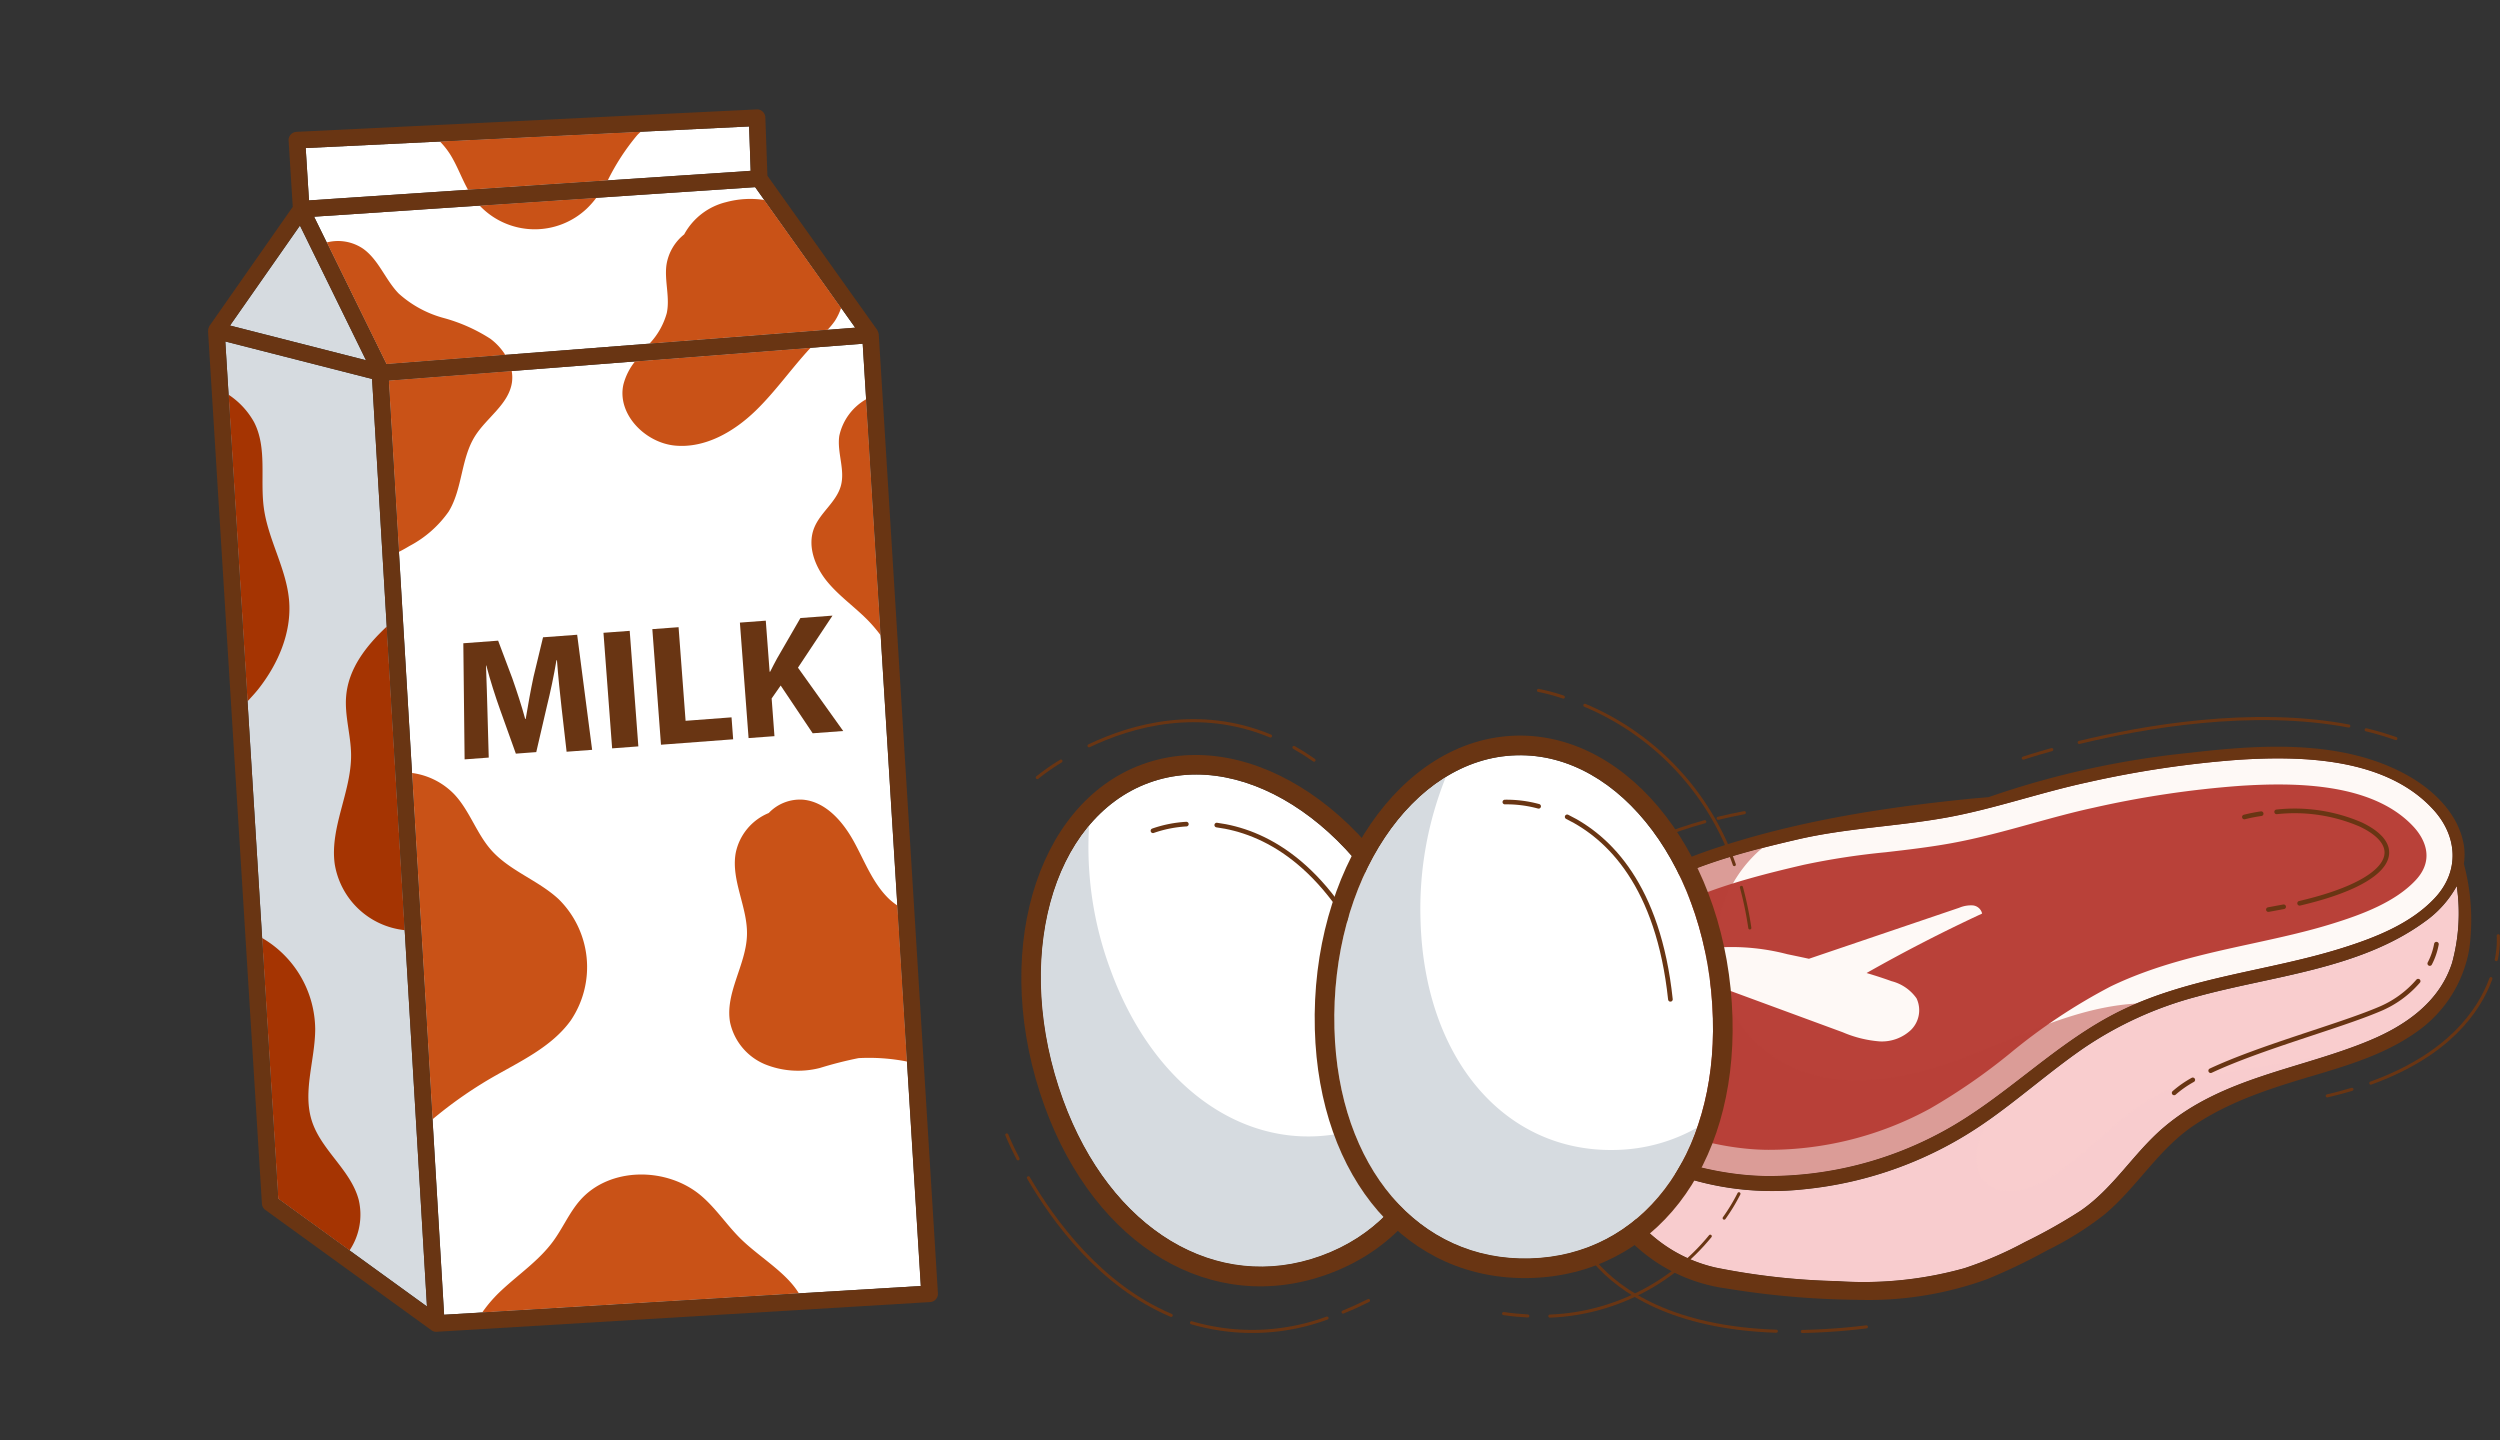
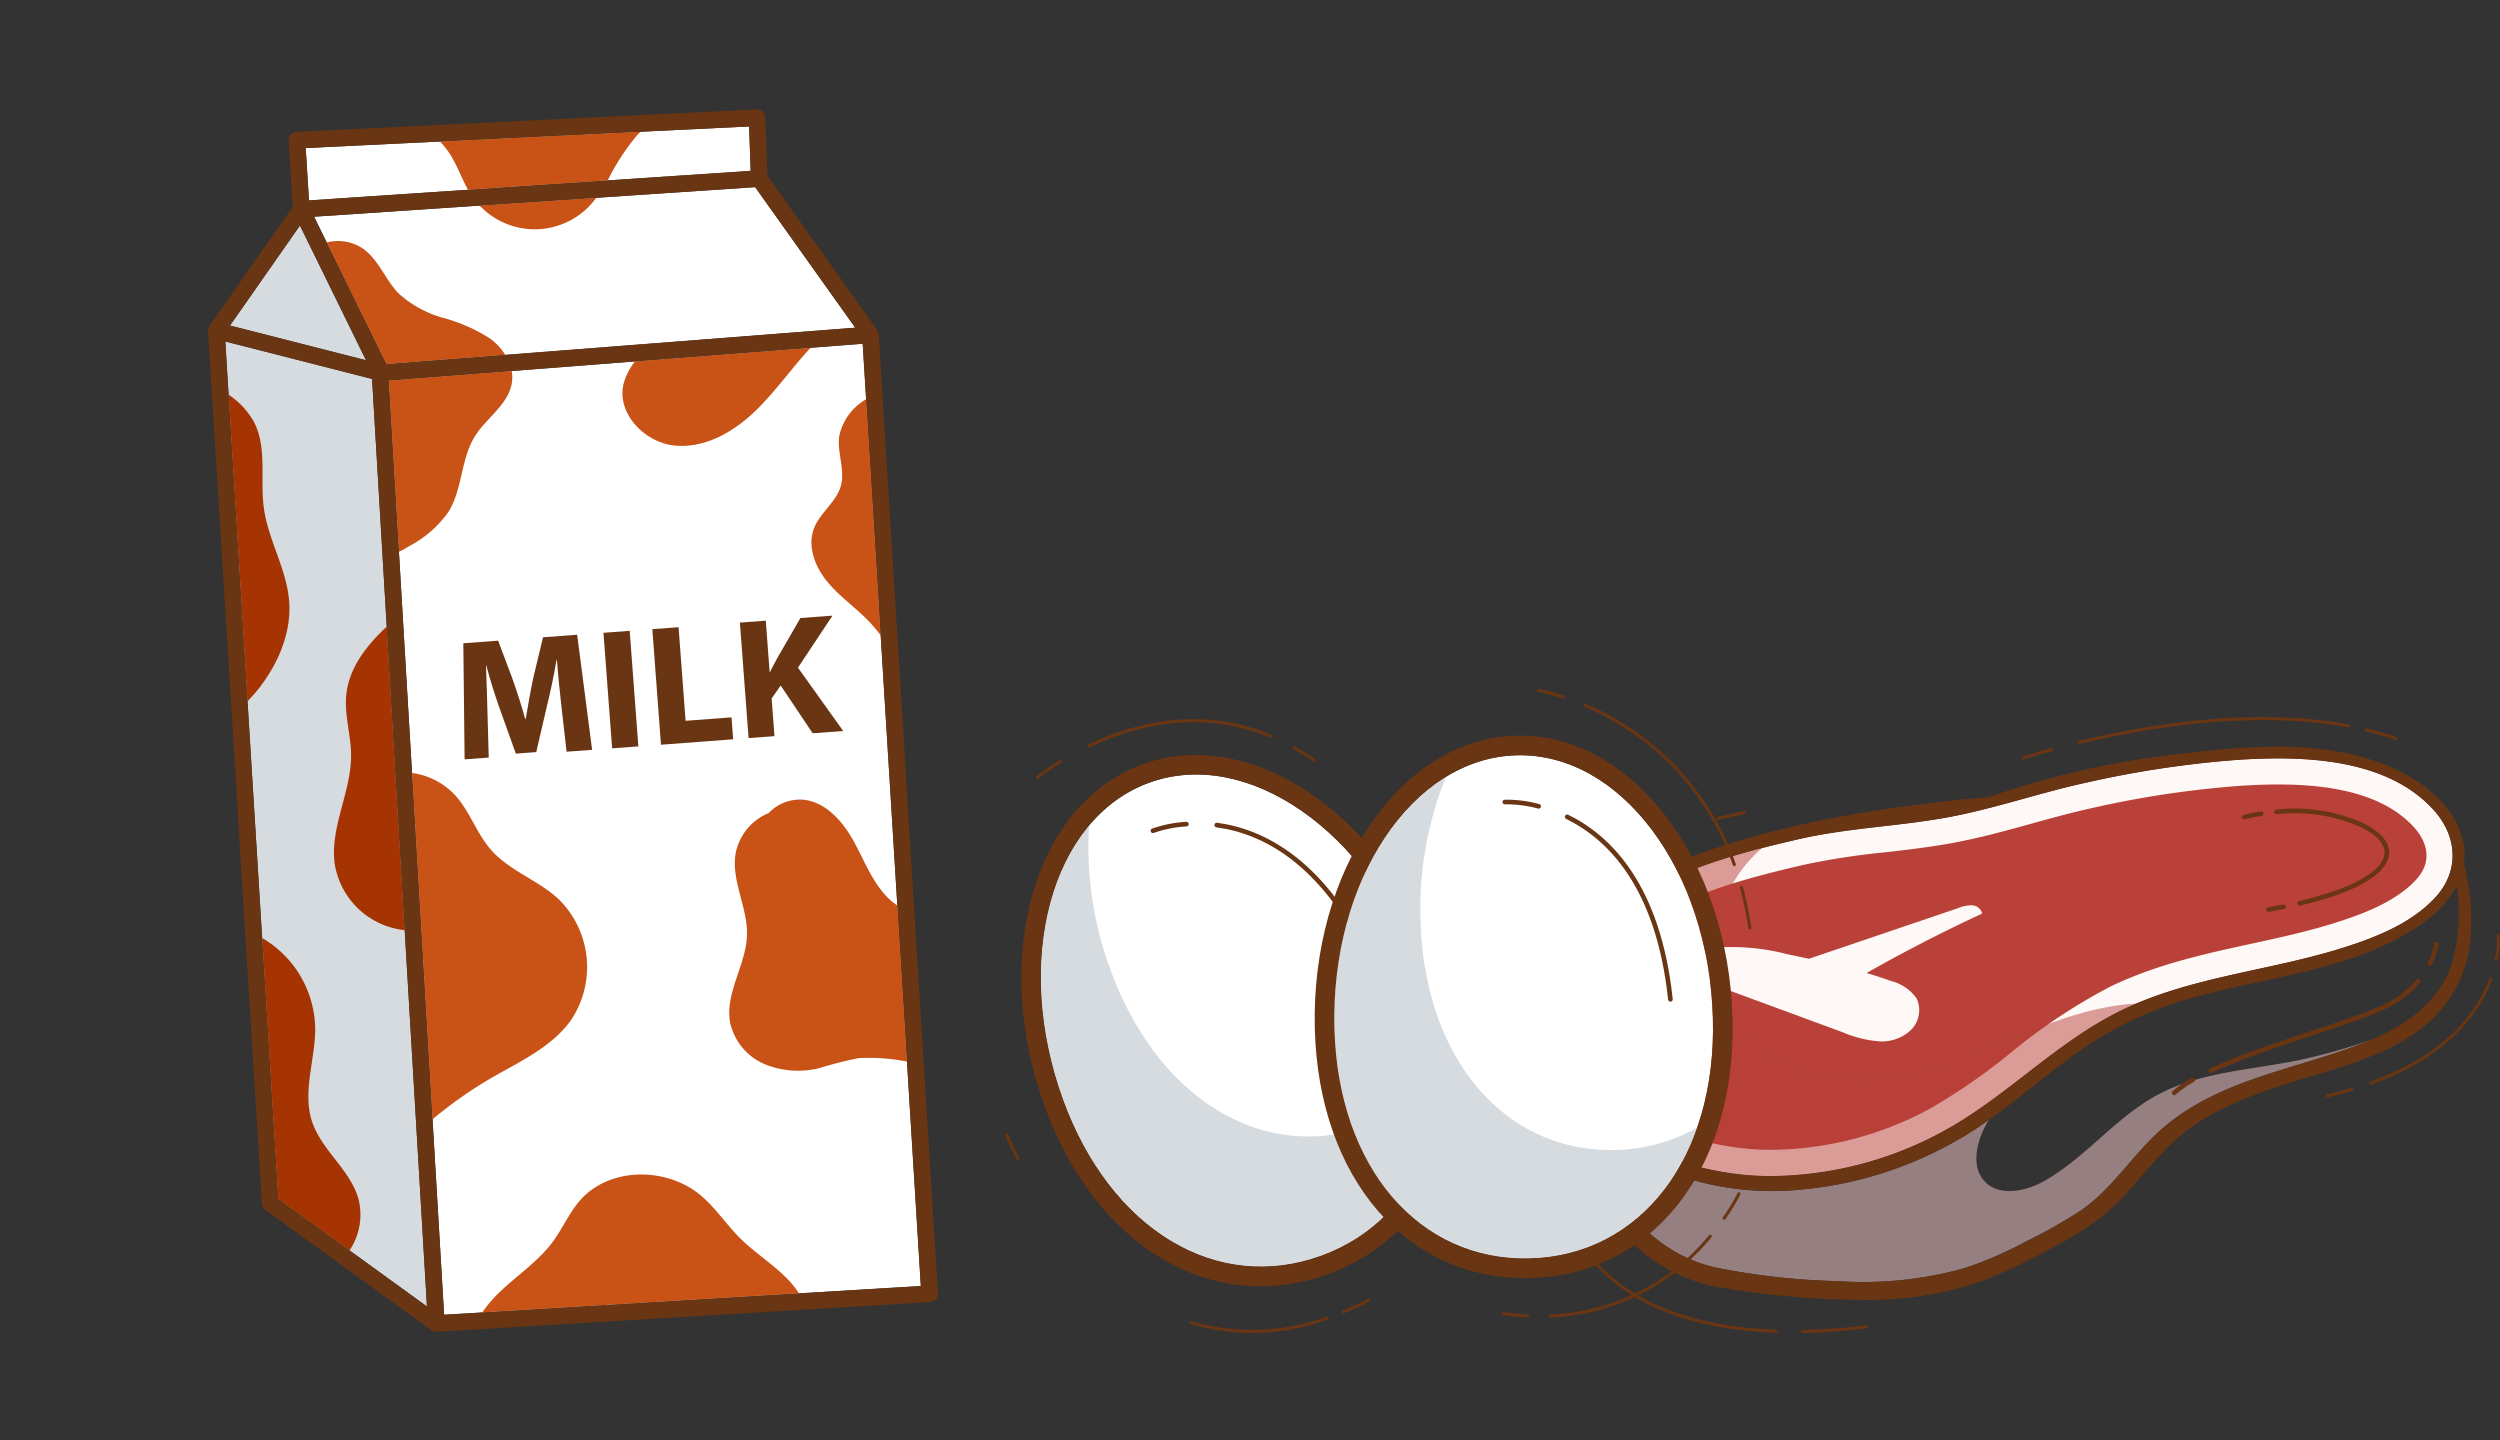
<svg xmlns="http://www.w3.org/2000/svg" width="313.693" height="180.699" viewBox="0 0 313.693 180.699">
  <rect x="0" y="0" width="313.693" height="180.699" fill="#333333" stroke="none" />
  <g id="Grupo_1061" data-name="Grupo 1061" transform="translate(-43 -4627.051)">
    <g id="Grupo_1036" data-name="Grupo 1036" transform="translate(-124.785 4535.328)">
      <g id="Grupo_1026" data-name="Grupo 1026" transform="translate(357.349 181.885)">
        <g id="Grupo_1024" data-name="Grupo 1024">
          <path id="Caminho_4869" data-name="Caminho 4869" d="M293.724,183.224q-1.47.44-3.1.824" transform="translate(-188.174 -136.7)" fill="none" stroke="#693513" stroke-linecap="round" stroke-linejoin="round" stroke-width="0.388" />
          <path id="Caminho_4870" data-name="Caminho 4870" d="M308.283,176.648c-1.493,4.085-5.327,9.582-15.074,13.112" transform="translate(-185.295 -144.015)" fill="none" stroke="#693513" stroke-linecap="round" stroke-linejoin="round" stroke-width="0.388" />
          <path id="Caminho_4871" data-name="Caminho 4871" d="M300.914,174.1a11.567,11.567,0,0,1-.251,2.991" transform="translate(-177.003 -146.848)" fill="none" stroke="#693513" stroke-linecap="round" stroke-linejoin="round" stroke-width="0.388" />
          <path id="Caminho_4872" data-name="Caminho 4872" d="M254.441,167.5q1.581-.383,3.291-.708" transform="translate(-228.42 -154.983)" fill="none" stroke="#693513" stroke-linecap="round" stroke-linejoin="round" stroke-width="0.388" />
-           <path id="Caminho_4873" data-name="Caminho 4873" d="M242.357,189.173c1.379-6.648,6.392-17.057,23.851-21.846" transform="translate(-241.862 -154.383)" fill="none" stroke="#693513" stroke-linecap="round" stroke-linejoin="round" stroke-width="0.388" />
          <path id="Caminho_4874" data-name="Caminho 4874" d="M242.181,182.412a17.956,17.956,0,0,1,.066-3.616" transform="translate(-242.123 -141.626)" fill="none" stroke="#693513" stroke-linecap="round" stroke-linejoin="round" stroke-width="0.388" />
          <path id="Caminho_4875" data-name="Caminho 4875" d="M259.445,197.911a79.177,79.177,0,0,0,8.031-.577" transform="translate(-222.853 -121.004)" fill="none" stroke="#693513" stroke-linecap="round" stroke-linejoin="round" stroke-width="0.388" />
          <path id="Caminho_4876" data-name="Caminho 4876" d="M247.15,193.522c3.12,3.57,9.645,8.158,22.7,8.6" transform="translate(-236.53 -125.245)" fill="none" stroke="#693513" stroke-linecap="round" stroke-linejoin="round" stroke-width="0.388" />
          <path id="Caminho_4877" data-name="Caminho 4877" d="M245.9,191.509a10.684,10.684,0,0,0,1.265,2.461" transform="translate(-237.917 -127.484)" fill="none" stroke="#693513" stroke-linecap="round" stroke-linejoin="round" stroke-width="0.388" />
          <path id="Caminho_4878" data-name="Caminho 4878" d="M292.935,161.868a37.792,37.792,0,0,1,3.724,1.1" transform="translate(-185.6 -160.456)" fill="none" stroke="#693513" stroke-linecap="round" stroke-linejoin="round" stroke-width="0.388" />
          <path id="Caminho_4879" data-name="Caminho 4879" d="M275.889,164.2c8.055-1.958,21.717-4.364,33.834-2.062" transform="translate(-204.561 -161.2)" fill="none" stroke="#693513" stroke-linecap="round" stroke-linejoin="round" stroke-width="0.388" />
          <path id="Caminho_4880" data-name="Caminho 4880" d="M272.566,164.117s1.316-.446,3.578-1.073" transform="translate(-208.258 -159.148)" fill="none" stroke="#693513" stroke-linecap="round" stroke-linejoin="round" stroke-width="0.388" />
        </g>
        <g id="Grupo_1025" data-name="Grupo 1025" transform="translate(4.419 3.534)">
          <path id="Caminho_4881" data-name="Caminho 4881" d="M271.588,215.969a45.745,45.745,0,0,0,21.895-5.579c8.008-4.337,14.292-11.291,22.516-15.256,8.642-4.166,18.333-4.888,27.406-7.708,4.187-1.3,8.79-3.069,11.848-6.354,3.124-3.359,2.843-7.727-.177-11.054-5.921-6.517-16.4-6.806-24.533-6.274a129.533,129.533,0,0,0-18.864,2.822c-5.984,1.289-11.787,3.359-17.818,4.44-6.183,1.109-12.436,1.3-18.589,2.729-8.916,2.074-19.3,4.806-25.653,11.872a18.017,18.017,0,0,0-4.926,10.832C243.909,209.71,260.616,215.914,271.588,215.969Z" transform="translate(-243.712 -162.1)" fill="#b94139" />
-           <path id="Caminho_4882" data-name="Caminho 4882" d="M351.612,175.614c-8.194,5.995-19.155,6.8-28.657,9.428a46.306,46.306,0,0,0-14.233,6.5c-4.2,2.907-8.027,6.318-12.218,9.24a48.157,48.157,0,0,1-22.913,8.435,36.356,36.356,0,0,1-22.951-5.192,26.933,26.933,0,0,1-3.832-2.974c1.2,3.5,2.343,6.994,4.512,10.141a18.4,18.4,0,0,0,11.31,7.839,87.023,87.023,0,0,0,15.273,1.7,47,47,0,0,0,15.923-1.622,46.507,46.507,0,0,0,7.558-3.259,67.154,67.154,0,0,0,6.975-3.921c4.161-2.829,6.686-7.258,10.475-10.484,7.406-6.3,17.091-7.292,25.779-10.885,4.6-1.9,8.889-4.888,10.439-9.844a23.555,23.555,0,0,0,.556-9.565A13.362,13.362,0,0,1,351.612,175.614Z" transform="translate(-241.33 -153.671)" fill="#f9cdce" />
          <path id="Caminho_4883" data-name="Caminho 4883" d="M355.075,170.018c-5.921-6.517-16.4-6.806-24.533-6.274a129.533,129.533,0,0,0-18.864,2.822c-5.984,1.289-11.787,3.359-17.818,4.44-6.183,1.109-12.436,1.3-18.589,2.729-8.916,2.074-19.3,4.806-25.653,11.872a18.017,18.017,0,0,0-4.926,10.832c-.784,13.27,15.923,19.474,26.895,19.529a45.745,45.745,0,0,0,21.895-5.579c8.008-4.337,14.292-11.291,22.516-15.256,8.642-4.166,18.333-4.888,27.406-7.708,4.187-1.3,8.79-3.069,11.848-6.354C358.377,177.714,358.1,173.345,355.075,170.018Zm-2.224,8.817c-2.558,2.748-6.7,4.3-10.423,5.456-3.291,1.025-6.639,1.753-10.184,2.526-5.872,1.278-11.948,2.6-17.672,5.361a72.183,72.183,0,0,0-12.609,8.38A75.621,75.621,0,0,1,291.92,207.5a42.279,42.279,0,0,1-20.315,5.182c-6.413-.03-15.553-2.446-20.463-7.679a10.81,10.81,0,0,1-3.175-8.376,14.97,14.97,0,0,1,4.092-8.832c5.553-6.181,14.88-8.758,23.956-10.868a91.2,91.2,0,0,1,10.3-1.582c2.653-.306,5.4-.623,8.128-1.113,3.521-.632,6.952-1.582,10.27-2.5,2.514-.695,5.112-1.415,7.655-1.964a124.68,124.68,0,0,1,18.39-2.755c6.952-.456,16.785-.412,21.888,5.207C353.59,173.265,355.5,175.988,352.851,178.835Z" transform="translate(-243.712 -162.1)" fill="#fef9f6" />
          <path id="Caminho_4884" data-name="Caminho 4884" d="M277.356,181.814c-1.033-.376-2.079-.712-3.131-1.022q7.091-4.021,14.5-7.461a1.325,1.325,0,0,0-1.208-1.027,3.843,3.843,0,0,0-1.669.3l-18.853,6.4q-1.353-.292-2.708-.572a27.635,27.635,0,0,0-8.627-.851,2.406,2.406,0,0,0-1.534.589,1.236,1.236,0,0,0-.3.591,1.511,1.511,0,0,0-.209.264,2.136,2.136,0,0,0,.5,2.48,6.276,6.276,0,0,0,2.37,1.291q7.376,2.715,14.757,5.433a14.573,14.573,0,0,0,4.62,1.143,5.325,5.325,0,0,0,3.937-1.441,3.484,3.484,0,0,0,.691-3.967A5.487,5.487,0,0,0,277.356,181.814Z" transform="translate(-233.997 -152.396)" fill="#fef9f6" />
          <path id="Caminho_4885" data-name="Caminho 4885" d="M262.63,208.849a86.827,86.827,0,0,0,15.273,1.7,47,47,0,0,0,15.923-1.622,46.507,46.507,0,0,0,7.558-3.259,66.789,66.789,0,0,0,6.975-3.923c4.161-2.826,6.686-7.256,10.475-10.482,7.406-6.3,17.091-7.292,25.779-10.885.063-.025.125-.057.188-.084a71.565,71.565,0,0,1-9.6,2.649c-5.763,1.132-11.842,1.432-17.03,4.182-5.23,2.774-8.984,7.757-14.1,10.746-2.455,1.434-6,2.193-7.824.017-1.43-1.7-.957-4.294-.025-6.314.2-.437.444-.849.678-1.265-.137.1-.266.2-.4.3a48.158,48.158,0,0,1-22.913,8.435,36.357,36.357,0,0,1-22.951-5.192,26.934,26.934,0,0,1-3.832-2.974c1.2,3.5,2.343,6.994,4.512,10.141A18.392,18.392,0,0,0,262.63,208.849Z" transform="translate(-241.33 -143.495)" fill="#f9cdce" opacity="0.5" style="mix-blend-mode: multiply;isolation: isolate" />
          <path id="Caminho_4886" data-name="Caminho 4886" d="M270.9,168.885c-7.767,2-15.948,4.871-21.282,10.807a18.017,18.017,0,0,0-4.926,10.832c-.784,13.27,15.923,19.474,26.895,19.529a45.752,45.752,0,0,0,21.895-5.579c8.008-4.337,14.292-11.291,22.516-15.256.613-.3,1.24-.537,1.863-.8-.059,0-.12,0-.18,0-7.524.454-14.425,4.079-21.477,6.745s-15.18,4.356-21.952,1.041a16.443,16.443,0,0,1-3.756-27C270.627,169.09,270.77,168.995,270.9,168.885Z" transform="translate(-243.712 -156.184)" fill="#b94139" opacity="0.5" style="mix-blend-mode: multiply;isolation: isolate" />
          <path id="Caminho_4887" data-name="Caminho 4887" d="M283.867,182.662a13.381,13.381,0,0,0-2.338,1.635" transform="translate(-202.707 -140.859)" fill="none" stroke="#693513" stroke-linecap="round" stroke-linejoin="round" stroke-width="0.582" />
          <path id="Caminho_4888" data-name="Caminho 4888" d="M309.731,176.8a13.011,13.011,0,0,1-4.985,3.566c-5.025,2.121-14.744,4.723-21.046,7.668" transform="translate(-200.292 -147.383)" fill="none" stroke="#693513" stroke-linecap="round" stroke-linejoin="round" stroke-width="0.582" />
          <path id="Caminho_4889" data-name="Caminho 4889" d="M297.548,174.6a8.546,8.546,0,0,1-.834,2.429" transform="translate(-185.815 -149.825)" fill="none" stroke="#693513" stroke-linecap="round" stroke-linejoin="round" stroke-width="0.582" />
          <path id="Caminho_4890" data-name="Caminho 4890" d="M289.045,172.379c-.617.123-1.257.243-1.918.357" transform="translate(-196.48 -152.298)" fill="none" stroke="#693513" stroke-linecap="round" stroke-linejoin="round" stroke-width="0.582" />
          <path id="Caminho_4891" data-name="Caminho 4891" d="M287.618,166.792a20.948,20.948,0,0,1,10.583,1.6c5.944,2.85,3.921,7.157-7.7,9.873" transform="translate(-195.934 -158.618)" fill="none" stroke="#693513" stroke-linecap="round" stroke-linejoin="round" stroke-width="0.582" />
          <path id="Caminho_4892" data-name="Caminho 4892" d="M285.7,167.266a20.946,20.946,0,0,1,2.106-.416" transform="translate(-198.064 -158.448)" fill="none" stroke="#693513" stroke-linecap="round" stroke-linejoin="round" stroke-width="0.582" />
          <path id="Caminho_4893" data-name="Caminho 4893" d="M359.389,177.567a7.7,7.7,0,0,0,.015-2.237c-.581-3.87-3.671-6.918-6.941-8.779-8.171-4.649-18.513-3.959-27.491-2.913a110.645,110.645,0,0,0-25.218,5.562c-.665.059-1.329.108-2,.173-10.769,1.065-21.551,2.721-31.861,6.094-8.532,2.79-17.45,7.34-20.76,16.255-1.926,5.2-.482,9.89,1.128,14.92,1.793,5.6,3.192,11.595,6.853,16.339a21.019,21.019,0,0,0,13.775,7.875,107.337,107.337,0,0,0,16.369,1.417,43.639,43.639,0,0,0,16.371-2.613,74.756,74.756,0,0,0,7.5-3.606,40.356,40.356,0,0,0,7.112-4.442c4.1-3.4,6.734-8.139,11.191-11.166,4.493-3.052,9.725-4.715,14.886-6.246,4.449-1.322,9.077-2.7,12.921-5.389a15.975,15.975,0,0,0,6.833-10.579A27.149,27.149,0,0,0,359.389,177.567ZM245.2,197.212a18.017,18.017,0,0,1,4.926-10.832c6.35-7.066,16.736-9.8,25.653-11.872,6.153-1.43,12.406-1.62,18.589-2.729,6.031-1.082,11.834-3.152,17.818-4.44a129.532,129.532,0,0,1,18.864-2.822c8.131-.532,18.612-.243,24.533,6.274,3.021,3.327,3.3,7.7.177,11.054-3.059,3.285-7.662,5.053-11.848,6.354-9.073,2.82-18.764,3.542-27.406,7.708-8.224,3.965-14.508,10.919-22.516,15.256a45.745,45.745,0,0,1-21.895,5.579C261.119,216.686,244.412,210.482,245.2,197.212Zm112.742-7.3c-1.551,4.956-5.843,7.945-10.439,9.844-8.688,3.593-18.373,4.584-25.779,10.885-3.79,3.226-6.314,7.655-10.475,10.484a67.166,67.166,0,0,1-6.975,3.921,46.51,46.51,0,0,1-7.558,3.259,47,47,0,0,1-15.923,1.622,87.024,87.024,0,0,1-15.272-1.7,18.4,18.4,0,0,1-11.31-7.839c-2.169-3.147-3.312-6.637-4.512-10.141a26.931,26.931,0,0,0,3.832,2.974,36.356,36.356,0,0,0,22.951,5.192,48.158,48.158,0,0,0,22.913-8.435c4.191-2.921,8.016-6.333,12.218-9.24a46.306,46.306,0,0,1,14.233-6.5c9.5-2.626,20.463-3.433,28.657-9.428a13.362,13.362,0,0,0,4-4.47A23.555,23.555,0,0,1,357.937,189.91Z" transform="translate(-244.215 -162.872)" fill="#693513" />
        </g>
      </g>
      <g id="Grupo_1035" data-name="Grupo 1035" transform="translate(294.116 178.355)">
        <g id="Grupo_1033" data-name="Grupo 1033" transform="translate(1.823 5.669)">
          <g id="Grupo_1029" data-name="Grupo 1029" transform="translate(0 2.432)">
            <path id="Caminho_4894" data-name="Caminho 4894" d="M183.729,215.265c-12.309,4.48-17.15,22.326-10.8,39.778,5.936,16.305,19.259,24.354,32.4,19.569s18.175-19.512,12.241-35.817C211.218,221.342,196.038,210.787,183.729,215.265Z" transform="translate(-167.692 -211.786)" fill="#fff" />
            <path id="Caminho_4895" data-name="Caminho 4895" d="M211.267,254.9c-13.141,4.782-26.466-3.264-32.4-19.571a44.19,44.19,0,0,1-2.676-18.048c-6.443,7.685-8.08,21.139-3.259,34.381,5.936,16.305,19.259,24.354,32.4,19.569,9.311-3.388,14.525-11.779,14.679-22.178A21.61,21.61,0,0,1,211.267,254.9Z" transform="translate(-167.69 -208.402)" fill="#d6dbe0" />
            <g id="Grupo_1028" data-name="Grupo 1028">
              <g id="Grupo_1027" data-name="Grupo 1027" transform="translate(16.513 8.675)">
                <path id="Caminho_4896" data-name="Caminho 4896" d="M180.586,217.239c5.779.769,13.583,4.55,19.544,17.621" transform="translate(-172.58 -217.121)" fill="none" stroke="#693513" stroke-linecap="round" stroke-linejoin="round" stroke-width="0.582" />
                <path id="Caminho_4897" data-name="Caminho 4897" d="M176.8,218.017a15.27,15.27,0,0,1,4.189-.834" transform="translate(-176.796 -217.183)" fill="none" stroke="#693513" stroke-linecap="round" stroke-linejoin="round" stroke-width="0.582" />
              </g>
              <path id="Caminho_4898" data-name="Caminho 4898" d="M207.46,278.215c-14.5,5.279-29.123-3.374-35.556-21.039-6.817-18.728-1.314-37.989,12.271-42.932s30.177,6.272,36.994,25C227.6,256.91,221.962,272.936,207.46,278.215Zm-22.444-61.66c-12.309,4.48-17.15,22.326-10.8,39.778,5.936,16.305,19.259,24.354,32.4,19.569s18.175-19.512,12.241-35.817C212.5,222.632,197.325,212.077,185.016,216.555Z" transform="translate(-168.979 -213.076)" fill="#693513" />
            </g>
          </g>
          <g id="Grupo_1032" data-name="Grupo 1032" transform="translate(36.809)">
            <path id="Caminho_4899" data-name="Caminho 4899" d="M210.426,213.1c-13.092.351-23.338,15.744-22.839,34.309.465,17.347,10.553,29.2,24.533,28.823s23.42-12.75,22.953-30.1C234.577,227.564,223.519,212.744,210.426,213.1Z" transform="translate(-185.108 -210.628)" fill="#fff" />
            <path id="Caminho_4900" data-name="Caminho 4900" d="M222.925,261.177c-13.982.374-24.071-11.479-24.535-28.826a44.157,44.157,0,0,1,3.177-17.966c-8.545,5.247-14.358,17.49-13.98,31.578.465,17.347,10.553,29.2,24.533,28.823,9.9-.264,17.507-6.574,20.946-16.388A21.6,21.6,0,0,1,222.925,261.177Z" transform="translate(-185.108 -209.187)" fill="#d6dbe0" />
            <g id="Grupo_1031" data-name="Grupo 1031">
              <g id="Grupo_1030" data-name="Grupo 1030" transform="translate(23.861 8.33)">
                <path id="Caminho_4901" data-name="Caminho 4901" d="M201.4,216.75c5.239,2.56,11.443,8.618,12.957,22.9" transform="translate(-193.582 -214.887)" fill="none" stroke="#693513" stroke-linecap="round" stroke-linejoin="round" stroke-width="0.582" />
                <path id="Caminho_4902" data-name="Caminho 4902" d="M197.7,215.874a15.279,15.279,0,0,1,4.237.537" transform="translate(-197.7 -215.868)" fill="none" stroke="#693513" stroke-linecap="round" stroke-linejoin="round" stroke-width="0.582" />
              </g>
              <path id="Caminho_4903" data-name="Caminho 4903" d="M213.482,279.986c-15.427.414-26.555-12.425-27.06-31.219-.534-19.922,10.786-36.447,25.234-36.836s26.639,15.507,27.174,35.429C239.336,266.156,228.911,279.572,213.482,279.986Zm-1.76-65.594c-13.092.351-23.338,15.744-22.839,34.309.465,17.347,10.553,29.2,24.533,28.823s23.42-12.75,22.953-30.1C235.873,228.86,224.815,214.04,211.723,214.393Z" transform="translate(-186.404 -211.925)" fill="#693513" />
            </g>
          </g>
        </g>
        <g id="Grupo_1034" data-name="Grupo 1034">
          <path id="Caminho_4904" data-name="Caminho 4904" d="M211.753,220.94a43.93,43.93,0,0,1,1.054,5.089" transform="translate(-119.575 -196.227)" fill="none" stroke="#693513" stroke-linecap="round" stroke-linejoin="round" stroke-width="0.388" />
          <path id="Caminho_4905" data-name="Caminho 4905" d="M202.454,210.125a33.626,33.626,0,0,1,18.75,19.987" transform="translate(-129.919 -208.258)" fill="none" stroke="#693513" stroke-linecap="round" stroke-linejoin="round" stroke-width="0.388" />
          <path id="Caminho_4906" data-name="Caminho 4906" d="M199.7,209.241a23.564,23.564,0,0,1,3.116.836" transform="translate(-132.986 -209.241)" fill="none" stroke="#693513" stroke-linecap="round" stroke-linejoin="round" stroke-width="0.388" />
          <path id="Caminho_4907" data-name="Caminho 4907" d="M188.089,246.936q1.565-.634,3.194-1.455" transform="translate(-145.898 -168.928)" fill="none" stroke="#693513" stroke-linecap="round" stroke-linejoin="round" stroke-width="0.388" />
          <path id="Caminho_4908" data-name="Caminho 4908" d="M179.089,247.111a27.137,27.137,0,0,0,17-.587" transform="translate(-155.91 -167.768)" fill="none" stroke="#693513" stroke-linecap="round" stroke-linejoin="round" stroke-width="0.388" />
-           <path id="Caminho_4909" data-name="Caminho 4909" d="M169.4,238.191c3.15,5.429,9.071,13.53,17.915,17.264" transform="translate(-166.688 -177.038)" fill="none" stroke="#693513" stroke-linecap="round" stroke-linejoin="round" stroke-width="0.388" />
          <path id="Caminho_4910" data-name="Caminho 4910" d="M168.116,235.645s.467,1.17,1.411,3" transform="translate(-168.116 -179.87)" fill="none" stroke="#693513" stroke-linecap="round" stroke-linejoin="round" stroke-width="0.388" />
          <path id="Caminho_4911" data-name="Caminho 4911" d="M185.172,212.628q1.258.71,2.522,1.595" transform="translate(-149.143 -205.473)" fill="none" stroke="#693513" stroke-linecap="round" stroke-linejoin="round" stroke-width="0.388" />
          <path id="Caminho_4912" data-name="Caminho 4912" d="M173,214.19c5.484-2.613,13.853-4.922,22.769-1.229" transform="translate(-162.685 -207.242)" fill="none" stroke="#693513" stroke-linecap="round" stroke-linejoin="round" stroke-width="0.388" />
          <path id="Caminho_4913" data-name="Caminho 4913" d="M169.928,215.508a27.612,27.612,0,0,1,2.966-2.07" transform="translate(-166.1 -204.572)" fill="none" stroke="#693513" stroke-linecap="round" stroke-linejoin="round" stroke-width="0.388" />
          <path id="Caminho_4914" data-name="Caminho 4914" d="M200.666,246.556c-.982-.051-2-.148-3.04-.3" transform="translate(-135.29 -168.064)" fill="none" stroke="#693513" stroke-linecap="round" stroke-linejoin="round" stroke-width="0.388" />
          <path id="Caminho_4915" data-name="Caminho 4915" d="M220.5,241.662a27.4,27.4,0,0,1-20.125,10.025" transform="translate(-132.234 -173.177)" fill="none" stroke="#693513" stroke-linecap="round" stroke-linejoin="round" stroke-width="0.388" />
          <path id="Caminho_4916" data-name="Caminho 4916" d="M212.581,239.14a23.219,23.219,0,0,1-1.853,3.057" transform="translate(-120.715 -175.982)" fill="none" stroke="#693513" stroke-linecap="round" stroke-linejoin="round" stroke-width="0.388" />
        </g>
      </g>
    </g>
    <g id="Grupo_1052" data-name="Grupo 1052" transform="translate(-157.807 4378.253) rotate(13)">
      <path id="Caminho_5331" data-name="Caminho 5331" d="M343.966,195.48l-1.444-5.382-53.6,15.156,1.879,6.31Z" transform="translate(4.262 1.466)" fill="#fff" />
      <path id="Caminho_5332" data-name="Caminho 5332" d="M293.065,199.345l-5.73,14.2,17.615.408Z" transform="translate(1.601 17.012)" fill="#d6dbe0" />
      <path id="Caminho_5333" data-name="Caminho 5333" d="M303.025,224.844l56.288-17.686-16.2-14.356-53.093,16.062Z" transform="translate(6.122 6.013)" fill="#fff" />
      <path id="Caminho_5334" data-name="Caminho 5334" d="M287.289,205.418l30.673,103.322,21.223,8.972L306.293,205.859Z" transform="translate(1.523 27.221)" fill="#d6dbe0" />
      <path id="Caminho_5335" data-name="Caminho 5335" d="M352.059,198.81l-56.9,17.877,33.13,112.654,57.475-16.969Z" transform="translate(14.748 16.113)" fill="#fff" />
      <g id="Grupo_1051" data-name="Grupo 1051" transform="translate(326.427 249.026)">
        <path id="Caminho_5336" data-name="Caminho 5336" d="M315.151,224.438c-.582-1.649-1.271-3.646-1.9-5.665l-.062.019c.121,1.906.158,4.062.129,5.855l-.005,5.941-2.451.764-3.156-4.912c-.957-1.491-2.048-3.319-2.941-5.027l-.04.011c.5,1.9,1.1,4.062,1.539,5.823l1.394,5.351-2.9.9-3.434-14.159,4.182-1.3,2.8,4.209c.93,1.475,1.9,3.07,2.719,4.6l.062-.019c-.11-1.727-.206-3.708-.233-5.392l.048-5.078,4.1-1.273,5.078,13.647-3.067.952Z" transform="translate(-301.319 -205.547)" fill="#693513" />
        <path id="Caminho_5337" data-name="Caminho 5337" d="M310.752,214.356l4.319,13.883-3.15.981L307.6,215.335Z" transform="translate(-290.757 -206.779)" fill="#693513" />
        <path id="Caminho_5338" data-name="Caminho 5338" d="M309.791,214.654l3.153-.979,3.5,11.247,5.52-1.719.818,2.638-8.671,2.7Z" transform="translate(-287.077 -207.924)" fill="#693513" />
        <path id="Caminho_5339" data-name="Caminho 5339" d="M313.715,214.989l3.11-.968,1.912,6.14.062-.019c.142-.633.319-1.231.472-1.82l1.716-5.6,3.853-1.2-2.754,7.338,7.319,6.467-3.668,1.139-5.26-4.936-.74,1.837,1.408,4.531-3.11.965Z" transform="translate(-280.48 -211.53)" fill="#693513" />
      </g>
      <path id="Caminho_5340" data-name="Caminho 5340" d="M313.584,207.388a21.051,21.051,0,0,0-6.311-1.217,13.813,13.813,0,0,1-6.161-1.719c-2.019-1.3-3.389-3.55-5.609-4.472a5.6,5.6,0,0,0-4.63.257L301.6,213.423l14.269-4.483A7.484,7.484,0,0,0,313.584,207.388Z" transform="translate(7.548 17.433)" fill="#c95217" />
      <path id="Caminho_5341" data-name="Caminho 5341" d="M306.175,222.712c1.056-3.177-.005-6.77,1.081-9.936.9-2.614,3.22-4.855,3.011-7.612a4.469,4.469,0,0,0-.357-1.416l-14.754,4.636,6.075,20.658c.389-.324.764-.665,1.118-1.008A13.886,13.886,0,0,0,306.175,222.712Z" transform="translate(14.748 24.415)" fill="#c95217" />
      <path id="Caminho_5342" data-name="Caminho 5342" d="M310.673,196.5a11.044,11.044,0,0,0,.826-1.539l-14.041,4.247a9.516,9.516,0,0,0,13.215-2.708Z" transform="translate(18.618 9.64)" fill="#c95217" />
      <path id="Caminho_5343" data-name="Caminho 5343" d="M296.575,199.619c1.18,1.174,2.075,2.6,3.193,3.831l16.818-5.089A28.16,28.16,0,0,1,318.909,192c.1-.177.223-.346.338-.52l-24.275,6.864A10.09,10.09,0,0,1,296.575,199.619Z" transform="translate(14.438 3.788)" fill="#c95217" />
      <path id="Caminho_5344" data-name="Caminho 5344" d="M318.862,201.306a6.986,6.986,0,0,0-2.249,5.239c.174,2.1,1.7,3.976,1.6,6.083s-1.772,3.826-2.078,5.9c-.354,2.386,1.193,4.687,3.1,6.161s4.2,2.37,6.22,3.684a19.169,19.169,0,0,1,1.847,1.386Z" transform="translate(49.931 20.308)" fill="#c95217" />
      <path id="Caminho_5345" data-name="Caminho 5345" d="M326.74,248.928a11.959,11.959,0,0,0-4.906-14.486c-3.043-1.748-6.8-2.07-9.655-4.118-2.257-1.622-3.724-4.177-6.027-5.732a9.015,9.015,0,0,0-5.8-1.44l12.279,41.761a52.834,52.834,0,0,1,5.965-6.657C321.632,255.413,325.128,252.77,326.74,248.928Z" transform="translate(23.474 56.972)" fill="#c95217" />
      <path id="Caminho_5346" data-name="Caminho 5346" d="M336.086,230.016c-2.485-1.442-4.113-3.96-6.032-6.1s-4.577-4.065-7.421-3.649a5.412,5.412,0,0,0-3.767,2.59,6.9,6.9,0,0,0-2.909,5.872c.206,3.467,3.011,6.26,3.692,9.665.743,3.695-1.086,7.74.418,11.194a7.4,7.4,0,0,0,5.4,4.091,11.052,11.052,0,0,0,6.84-1.089,48.923,48.923,0,0,1,4.456-2.3,24.657,24.657,0,0,1,6.019-.949l-5.577-18.8A9.741,9.741,0,0,1,336.086,230.016Z" transform="translate(49.698 52.094)" fill="#c95217" />
      <path id="Caminho_5347" data-name="Caminho 5347" d="M338.918,244.377c-2.145-1.279-3.963-3.073-6.177-4.228-5.006-2.617-12.084-.995-14.735,3.992-.957,1.8-1.314,3.861-2.121,5.738-1.174,2.732-3.247,4.963-4.912,7.429a17.189,17.189,0,0,0-1.745,3.266L347.4,249.3C345.27,247.119,341.7,246.036,338.918,244.377Z" transform="translate(38.404 83.524)" fill="#c95217" />
      <path id="Caminho_5348" data-name="Caminho 5348" d="M313.942,215.327c3.751-.507,6.8-3.354,8.856-6.531,1.9-2.936,3.2-6.22,4.947-9.252l-21.076,6.622a7.685,7.685,0,0,0-.772,3.156C305.926,213.108,310.189,215.834,313.942,215.327Z" transform="translate(32.803 17.346)" fill="#c95217" />
-       <path id="Caminho_5349" data-name="Caminho 5349" d="M312.147,194.627a8.184,8.184,0,0,0-4.228,5.132,6.093,6.093,0,0,0-1.306,4.212c.182,2.016,1.359,3.866,1.4,5.89a9.142,9.142,0,0,1-1.252,4.236l21.379-6.719a9.525,9.525,0,0,0,.641-1.282,7.414,7.414,0,0,0,.4-1.786l-12.435-11.019A11.615,11.615,0,0,0,312.147,194.627Z" transform="translate(33.973 6.836)" fill="#c95217" />
      <path id="Caminho_5350" data-name="Caminho 5350" d="M296.59,226.343c.343,2.448,1.681,4.644,2.26,7.049,1.083,4.512-.56,9.462,1.075,13.8a9.939,9.939,0,0,0,10.432,6.134l-10.765-36.61C297.609,219.678,296.105,222.909,296.59,226.343Z" transform="translate(17.005 46.222)" fill="#a53402" />
      <path id="Caminho_5351" data-name="Caminho 5351" d="M301.226,231.332c-1.217-3.866-4.3-6.893-5.727-10.684-1.284-3.4-1.26-7.424-3.611-10.2A9.874,9.874,0,0,0,288,207.811l10.968,36.951c.346-.609.7-1.212,1-1.85C301.652,239.314,302.419,235.123,301.226,231.332Z" transform="translate(2.718 31.244)" fill="#a53402" />
      <path id="Caminho_5352" data-name="Caminho 5352" d="M314.752,267.964a8.073,8.073,0,0,0-.316-6.461c-1.8-3.4-5.952-4.981-7.931-8.282-2-3.333-1.335-7.569-2.2-11.357a13.375,13.375,0,0,0-9.057-9.63l9.33,31.43Z" transform="translate(14.906 72.299)" fill="#a53402" />
      <path id="Caminho_5353" data-name="Caminho 5353" d="M368.5,213.316c-.008-.024-.027-.043-.035-.067a1.25,1.25,0,0,0-.1-.188,1.05,1.05,0,0,0-.121-.161c-.021-.021-.029-.048-.054-.07l-17.776-15.754-1.9-7.073a1.034,1.034,0,0,0-.493-.633.961.961,0,0,0-.8-.1L291.6,205a1.052,1.052,0,0,0-.63.5,1.039,1.039,0,0,0-.086.8l2.375,7.974-6.818,16.9a.981.981,0,0,0-.024.123,1.157,1.157,0,0,0-.029.164,1.044,1.044,0,0,0,.016.3c.008.032,0,.064.005.1l31.218,105.165a1.04,1.04,0,0,0,.593.662l23.7,10.019a1.022,1.022,0,0,0,.654.051l.056-.016L402.1,330.187a1.024,1.024,0,0,0,.619-.5,1.036,1.036,0,0,0,.083-.794Zm-73.837,3.04,11.888,14.612-17.617-.407Zm14.483,14.5-13-15.979,53.091-16.062,16.2,14.357Zm37.637-39.291,1.443,5.381L295.059,213.03l-1.879-6.309Zm-27.3,144.4L288.812,232.639l19,.442,32.891,111.852Zm23.548,9.494L309.9,232.8l56.9-17.877,33.7,113.563Z" transform="translate(0 0)" fill="#693513" />
    </g>
  </g>
</svg>